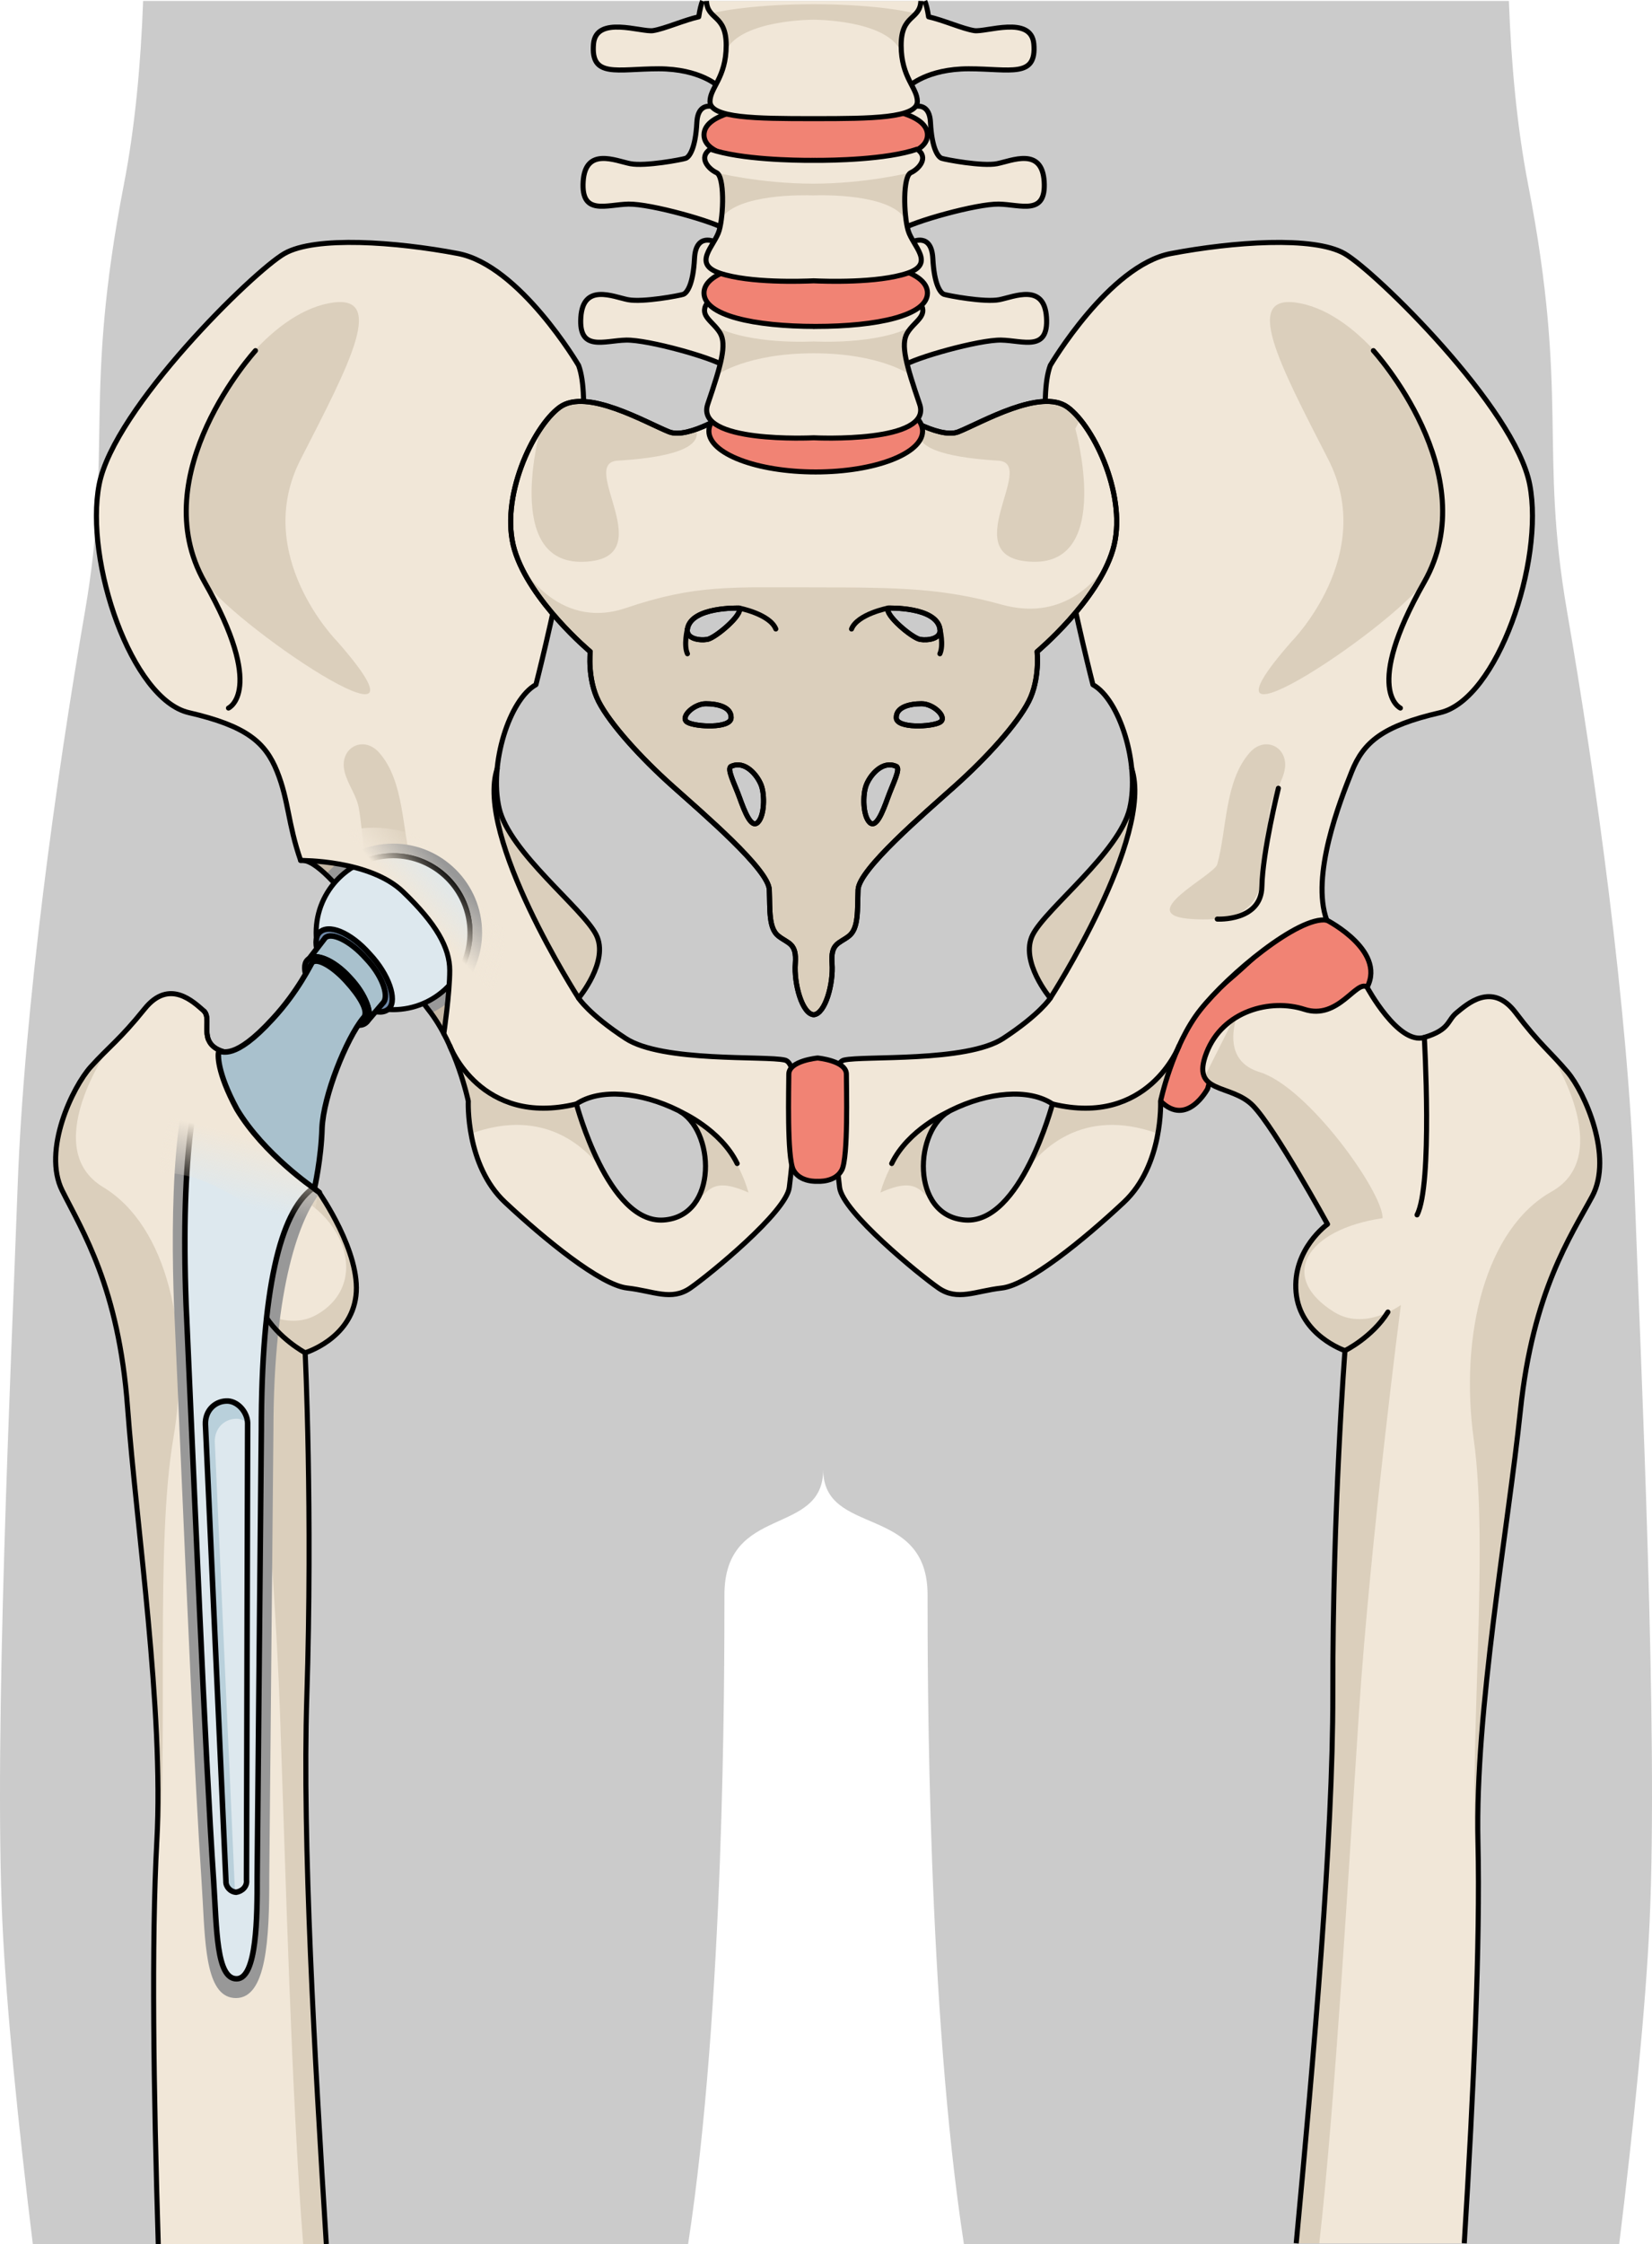
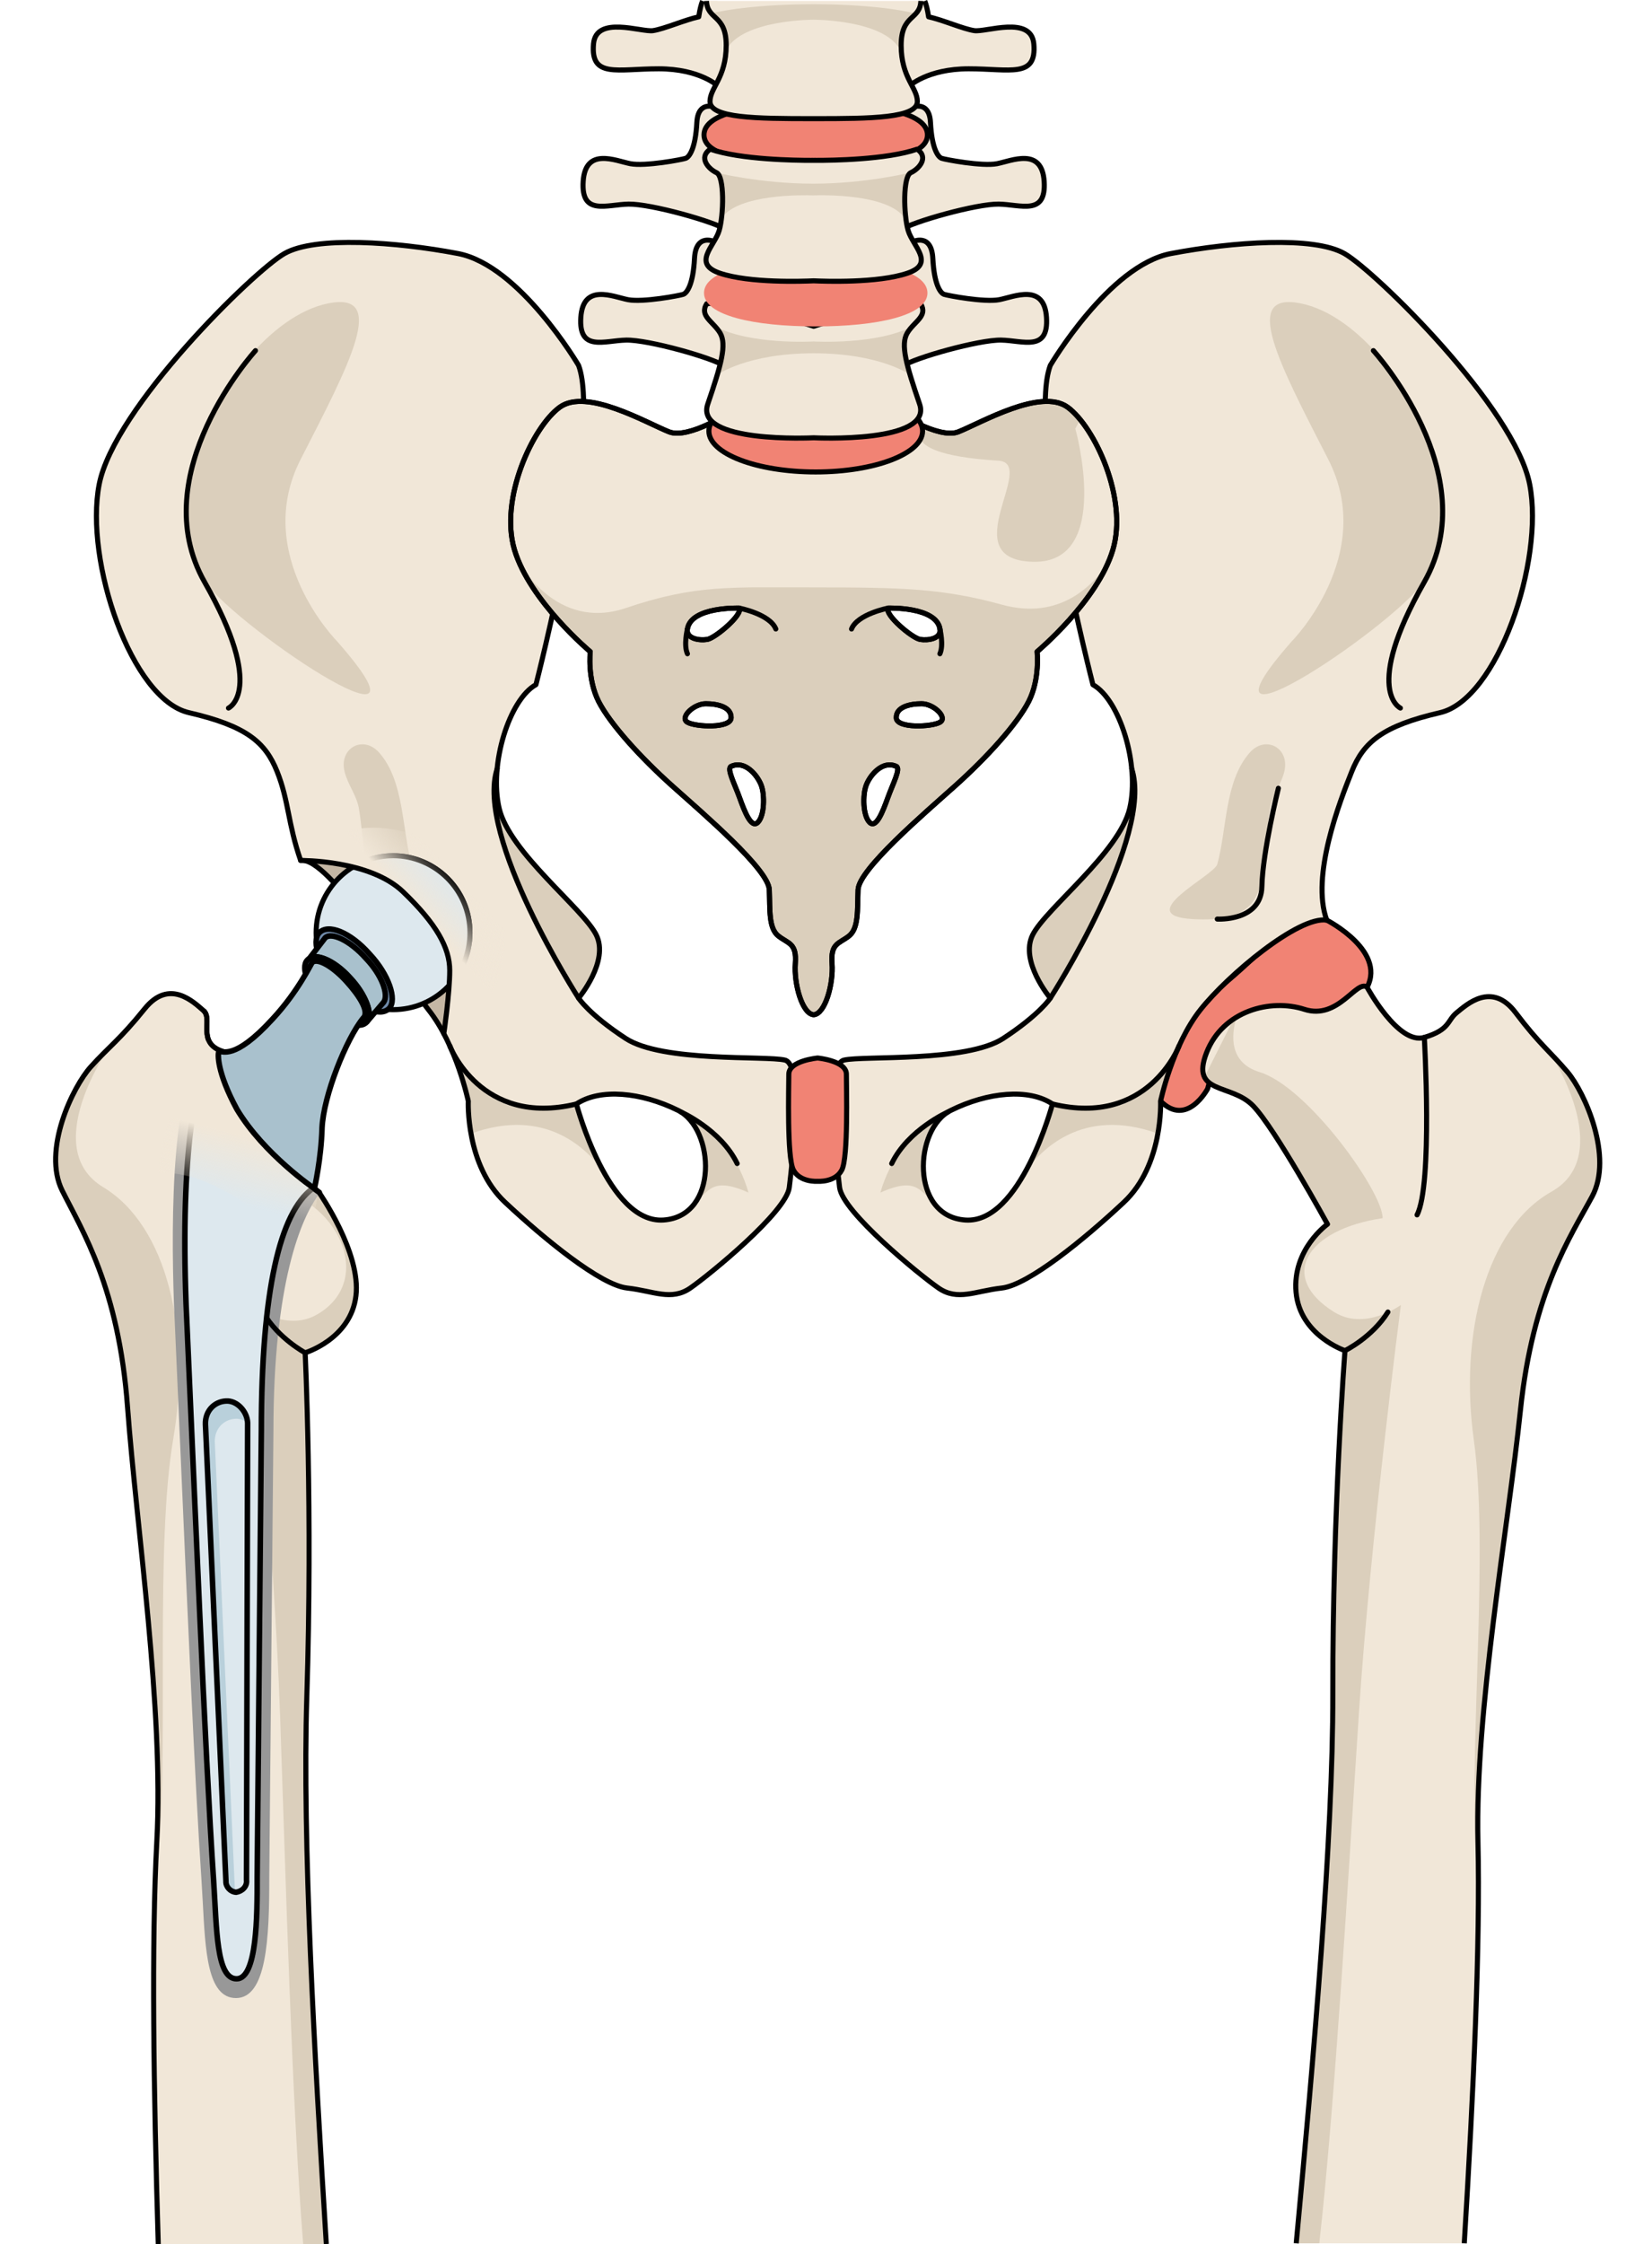
<svg xmlns="http://www.w3.org/2000/svg" version="1.1" id="Layer_1" x="0px" y="0px" width="273.256px" height="371.001px" viewBox="0 0 273.256 371.001" enable-background="new 0 0 273.256 371.001" xml:space="preserve">
  <g>
-     <path id="changecolor_29_" fill="#CBCBCB" d="M5.427,370.975h108.392c6.007-39.052,6.008-93.791,6.008-107.317   c0-15.116,16.34-9.518,16.34-20.72c0,11.202,17.262,5.604,17.262,20.72c0,13.526-0.004,68.266,6.008,107.317h108.393   c2.379-19.433,4.393-39.121,5.033-53.273c1.436-31.598-1.434-91.571-2.512-121.372c-1.078-29.805-6.469-68.23-11.131-95.164   c-4.668-26.928,0.359-35.552-6.467-70.739c-1.807-9.324-2.777-19.659-3.17-30.265H23.673c-0.391,10.605-1.36,20.94-3.169,30.265   c-6.822,35.188-1.802,43.812-6.463,70.739C9.37,128.1,3.981,166.524,2.909,196.329C1.83,226.13-1.038,286.104,0.391,317.701   C1.037,331.854,3.048,351.542,5.427,370.975z" />
    <g>
      <path fill="#F1E7D8" d="M21.096,232.615c1.452,19.708,6.018,49.951,4.844,71.762c-0.9,16.698-0.539,41.123,0.238,66.598h27.797    c-1.938-31.01-3.984-66.628-3.228-90.353c0.981-30.799-0.271-56.986-0.271-56.986s7.532-2.271,8.4-9.403    c0.869-7.13-6.077-17.064-6.077-17.064s0.011-0.018,0.021-0.033c-0.633-0.347-1.239-0.739-1.786-1.238    c-2.287-2.098-4.027-5.015-5.327-7.806c-1.262-2.71-1.744-8.207-2.38-10.776c-0.546-2.208-3.656-1.759-5.159-3.406    c-0.477,0.07-0.943,0.048-1.398-0.106c-4.274-1.43-1.506-5.357-3.1-6.724c-1.591-1.368-5.637-5.409-9.749-0.302    c-4.114,5.11-5.928,6.28-8.905,9.583c-2.978,3.299-8.052,13.805-4.724,20.472C13.622,203.497,19.643,212.907,21.096,232.615z" />
      <path fill="#DBCFBC" d="M28.659,237.867c3.008-17.581-0.957-35.196-11.588-41.606c-10.633-6.411,0.854-22.905,0.854-22.905l0,0    c-0.928,0.914-1.844,1.821-2.906,3.002c-2.979,3.301-8.053,13.806-4.725,20.474c3.328,6.665,9.352,16.077,10.803,35.783    c1.453,19.708,6.02,49.951,4.844,71.764c-0.067,1.255-0.114,2.555-0.146,3.896c0.215-0.756,0.38-1.615,0.472-2.634    C27.864,287.896,25.653,255.448,28.659,237.867z" />
      <path fill="#DBCFBC" d="M52.467,217.299c-5.232,3.036-11.021-1.507-11.021-1.507s3.887,39.271,4.882,67.765    c0.909,26.005,1.923,63.716,3.819,87.418h3.828c-1.938-31.01-3.984-66.628-3.228-90.353c0.981-30.799-0.271-56.986-0.271-56.986    s7.532-2.271,8.4-9.403c0.869-7.13-6.077-17.064-6.077-17.064s0.011-0.018,0.021-0.033c-0.633-0.347-1.239-0.739-1.786-1.238    c-1.847-1.692-3.331-3.921-4.521-6.184c-1.723,2.683-2.802,4.962-2.812,6.177C56.282,198.144,62.059,211.731,52.467,217.299z" />
      <path fill="#989898" d="M52.8,197.168c0,0,0.011-0.018,0.021-0.033c-0.633-0.347-1.239-0.739-1.786-1.238    c-2.287-2.098-4.027-5.015-5.327-7.806c-0.866-1.86-1.365-5.034-1.798-7.672c-1.455-2.141-2.747-4.031-3.63-5.305    c-0.783-0.276-1.557-0.597-2.111-1.205c-0.477,0.07-0.943,0.048-1.398-0.106c-0.995-0.333-1.598-0.804-1.974-1.344l-0.293,0.179    c-6.175,4.437-6.239,28.82-5.728,42.979c0.332,7.322,0.687,15.453,1.055,23.879c1.126,25.844,2.403,55.135,3.513,71.608    c0.073,1.106,0.134,2.22,0.193,3.316c0.43,7.896,0.707,15.897,5.5,15.896c0.005,0-0.004,0,0,0    c5.029-0.015,5.525-9.702,5.502-19.952l0.69-73.904c0.009-24.289,4.552-35.199,7.647-39.182    C52.828,197.206,52.8,197.168,52.8,197.168z" />
      <path fill="none" stroke="#000000" stroke-width="0.837" stroke-linejoin="round" stroke-miterlimit="10" d="M53.975,370.975    c-1.938-31.01-3.984-66.628-3.228-90.353c0.981-30.799-0.271-56.986-0.271-56.986s7.532-2.271,8.4-9.403    c0.869-7.13-6.077-17.064-6.077-17.064s0.011-0.018,0.021-0.033c-0.633-0.347-1.239-0.739-1.786-1.238    c-2.287-2.098-4.027-5.015-5.327-7.806c-1.262-2.71-1.744-8.207-2.38-10.776c-0.546-2.208-3.656-1.759-5.159-3.406    c-0.477,0.07-0.943,0.048-1.398-0.106c-4.274-1.43-1.506-5.357-3.1-6.724c-1.591-1.368-5.637-5.409-9.749-0.302    c-4.114,5.11-5.928,6.28-8.905,9.583c-2.978,3.299-8.052,13.805-4.724,20.472c3.328,6.666,9.351,16.077,10.804,35.784    c1.452,19.708,6.018,49.951,4.844,71.763c-0.9,16.699-0.539,41.124,0.238,66.599" />
      <path fill="none" stroke="#000000" stroke-width="0.837" stroke-linecap="round" stroke-linejoin="round" stroke-miterlimit="10" d="    M36.77,173.802c0,0-0.011,21.908,2.455,26.981" />
      <path fill="none" stroke="#000000" stroke-width="0.837" stroke-linecap="round" stroke-linejoin="round" stroke-miterlimit="10" d="    M50.479,223.636c0,0-4.445-2.355-6.922-6.611" />
    </g>
    <g>
      <g>
        <g>
          <path fill="#F1E7D8" d="M129.827,175.25c-3.163-0.752-20.26,0.398-26.34-3.583c-6.082-3.981-7.783-6.658-7.783-6.658      s5.105-6.082,2.918-10.46s-14.354-13.623-16.057-20.92c-1.701-7.298,1.703-18.002,6.082-20.436c0,0,10.949-42.33,7.057-52.79      c0,0-9.73-16.542-19.949-18.487c-10.218-1.947-23.597-2.919-28.704,0c-5.108,2.918-28.218,25.543-30.651,38.192      c-2.434,12.651,5.351,35.518,14.838,37.706c9.486,2.191,12.65,4.865,14.597,9.732c1.946,4.865,2.226,8.567,3.896,14.705      c4.623-0.73,16.539,18.865,21.162,24.704c4.623,5.837,6.567,15.082,6.567,15.082s-0.485,10.565,6.081,16.719      c6.568,6.148,15.812,13.688,20.191,14.177c4.379,0.487,7.299,2.19,10.461,0c3.16-2.188,15.879-12.573,16.363-16.624      C131.041,192.257,132.987,176.003,129.827,175.25z M109.749,201.692c-9.167,0.631-14.407-19.186-14.407-19.186      c3.931-2.619,10.696-1.963,16.81,1.055C118.262,186.584,118.917,201.063,109.749,201.692z" />
          <g>
            <g id="XMLID_21_">
              <g>
                <path fill="#C5B7A4" d="M74.392,160.438c0,3.76-0.979,10.45-0.979,10.45h-0.011c-0.72-1.38-1.56-2.73-2.51-3.93         c-4.439-5.601-15.6-23.89-20.569-24.69c2.42,0.061,11.569,0.59,16.329,5.15C72.172,152.709,74.392,156.679,74.392,160.438z" />
              </g>
            </g>
          </g>
          <path fill="#DBCFBC" d="M58.833,123.262c-1.412,0.566-2.373,2.201-1.828,4.346c0.563,2.229,2.031,3.865,2.401,6.274      c0.471,3.039,0.689,6.142,1.021,9.201c0.565,5.214,1.627,9.464,11.775,8.857c10.148-0.604-3.588-7.161-4.119-9.062      c-1.604-5.723-1.189-13.78-5.389-18.478C61.5,123.062,60.007,122.791,58.833,123.262z" />
-           <path fill="#989898" d="M79.739,154.189c0-8.119-6.605-14.725-14.725-14.725c-4.438,0-8.415,1.982-11.116,5.099      c5.549,5.247,13.433,17.896,16.993,22.393c0.137,0.173,0.264,0.357,0.396,0.535C76.273,165.13,79.739,160.063,79.739,154.189z" />
          <path fill="#DBCFBC" d="M95.704,165.01c0,0,5.105-6.082,2.918-10.46s-14.354-13.623-16.057-20.92      c-0.471-2.014-0.539-4.29-0.316-6.579C78.506,138.293,95.704,165.01,95.704,165.01z" />
          <g>
            <path fill="#DBCFBC" d="M77.909,187.403c12.525-4.531,19.453,2.778,22.019,6.471c-2.919-5.197-4.514-11.098-4.579-11.345       c-2.75,0.457-5.783,1.114-9.074,0.675c-7.771-1.045-11.235-8.879-11.235-8.879H75.01c1.691,4.12,2.448,7.713,2.448,7.713       S77.358,184.337,77.909,187.403z" />
            <path fill="#DBCFBC" d="M110.506,182.816l-0.006,0.003c0.555,0.23,1.104,0.476,1.648,0.742       c4.941,2.443,6.313,12.376,1.811,16.421l0.002-0.002c3.186-2.786,3.391-5.694,9.846-2.827       C120.58,185.799,110.506,182.816,110.506,182.816z" />
            <polygon fill="#DBCFBC" points="101.098,195.802 101.09,195.792 101.098,195.805      " />
          </g>
          <path fill="#DBCFBC" d="M55.768,106.029c0,0-14.14-14.268-6.045-30.075c8.092-15.806,14.521-27.775,4.61-25.81      c-9.913,1.969-18.853,15.017-20.97,22.286c-2.116,7.267-3.594,15.942,0,22.912C36.958,102.309,75.153,128.067,55.768,106.029z" />
          <path fill="none" stroke="#000000" stroke-width="0.837" stroke-linecap="round" stroke-linejoin="round" stroke-miterlimit="10" d="      M129.827,175.25c-3.163-0.752-20.26,0.398-26.34-3.583c-6.082-3.981-7.783-6.658-7.783-6.658s5.105-6.082,2.918-10.46      s-14.354-13.623-16.057-20.92c-1.701-7.298,1.703-18.002,6.082-20.436c0,0,10.949-42.33,7.057-52.79      c0,0-9.73-16.542-19.949-18.487c-10.218-1.947-23.597-2.919-28.704,0c-5.108,2.918-28.218,25.543-30.651,38.192      c-2.434,12.651,5.351,35.518,14.838,37.706c9.486,2.191,12.65,4.865,14.597,9.732c1.946,4.865,1.765,8.567,3.896,14.705      c4.623-0.73,16.539,18.865,21.162,24.704c4.623,5.837,6.567,15.082,6.567,15.082s-0.485,10.565,6.081,16.719      c6.568,6.148,15.812,13.688,20.191,14.177c4.379,0.487,7.299,2.19,10.461,0c3.16-2.188,15.879-12.573,16.363-16.624      C131.041,192.257,132.987,176.003,129.827,175.25z M109.749,201.692c-9.167,0.631-14.407-19.186-14.407-19.186      c3.931-2.619,10.696-1.963,16.81,1.055C118.262,186.584,118.917,201.063,109.749,201.692z" />
          <path fill="none" stroke="#000000" stroke-width="0.837" stroke-linecap="round" stroke-linejoin="round" stroke-miterlimit="10" d="      M42.258,57.965c0,0-18.595,20.363-8.4,38.294c10.195,17.93,3.934,20.796,3.934,20.796" />
          <path fill="none" stroke="#000000" stroke-width="0.837" stroke-linecap="round" stroke-linejoin="round" stroke-miterlimit="10" d="      M95.704,165.01c0,0-17.198-26.721-13.455-37.96" />
          <path fill="none" stroke="#000000" stroke-width="0.837" stroke-linecap="round" stroke-linejoin="round" stroke-miterlimit="10" d="      M74.389,172.889c0,0,5.118,13.48,20.951,9.619" />
          <path fill="none" stroke="#000000" stroke-width="0.837" stroke-linecap="round" stroke-linejoin="round" stroke-miterlimit="10" d="      M112.616,183.821c0,0,6.6,2.916,9.32,8.533" />
          <g>
            <path fill="#F18374" d="M219.462,152.116c0,0,10.463,5.352,6.326,11.68c-4.135,6.324-10.947,3.405-10.947,3.405       s-6.566,0.485-9.975,3.163c-3.406,2.674-5.107,9.612-5.107,9.612s-3.406,6.442-7.785,2.062       c-4.377-4.376,3.26-13.349,10.773-19.615C210.257,156.157,213.624,150.897,219.462,152.116z" />
            <path fill="none" stroke="#000000" stroke-width="0.837" stroke-linecap="round" stroke-linejoin="round" stroke-miterlimit="10" d="       M219.462,152.116c0,0,10.463,5.352,6.326,11.68c-4.135,6.324-10.947,3.405-10.947,3.405s-6.566,0.485-9.975,3.163       c-3.406,2.674-5.107,9.612-5.107,9.612s-3.406,6.442-7.785,2.062c-4.377-4.376,3.26-13.349,10.773-19.615       C210.257,156.157,213.624,150.897,219.462,152.116z" />
            <path fill="#F1E7D8" d="M138.876,196.31c0.484,4.051,13.201,14.437,16.363,16.624c3.164,2.19,6.082,0.487,10.461,0       c4.379-0.488,13.623-8.026,20.191-14.177c6.568-6.152,6.08-16.719,6.08-16.719s1.945-9.245,6.568-15.082       c4.625-5.839,16.299-15.569,20.922-14.839c-2.674-7.298,2.189-19.704,4.135-24.569c1.945-4.867,5.109-7.542,14.598-9.732       c9.488-2.188,17.271-25.055,14.838-37.706c-2.434-12.648-25.543-35.273-30.65-38.191c-5.109-2.919-18.488-1.947-28.707,0       c-10.217,1.945-19.945,18.487-19.945,18.487c-3.896,10.46,7.053,52.79,7.053,52.79c4.379,2.433,7.787,13.138,6.084,20.436       c-1.705,7.297-13.867,16.542-16.055,20.92c-2.189,4.378,2.918,10.459,2.918,10.459s-1.705,2.676-7.785,6.657       c-6.082,3.982-23.176,2.832-26.338,3.583C136.444,176.003,138.39,192.257,138.876,196.31z M157.282,183.563       c6.111-3.018,12.879-3.675,16.807-1.055c0,0-5.238,19.815-14.406,19.187C150.513,201.063,151.169,186.584,157.282,183.563z" />
            <path fill="#DBCFBC" d="M173.729,165.01c0,0-5.107-6.082-2.918-10.46c2.188-4.379,14.35-13.623,16.055-20.92       c0.469-2.014,0.539-4.29,0.318-6.579C190.921,138.293,173.729,165.01,173.729,165.01z" />
            <g>
              <path fill="#DBCFBC" d="M191.522,187.403c-12.527-4.531-19.451,2.778-22.018,6.471c2.916-5.197,4.512-11.098,4.578-11.345        c2.75,0.457,5.781,1.114,9.072,0.675c7.771-1.045,11.236-8.879,11.236-8.879h0.027c-1.688,4.12-2.447,7.713-2.447,7.713        S192.071,184.337,191.522,187.403z" />
              <path fill="#DBCFBC" d="M158.923,182.816l0.008,0.003c-0.555,0.23-1.104,0.476-1.648,0.742        c-4.943,2.443-6.314,12.376-1.812,16.421v-0.002c-3.186-2.786-3.393-5.694-9.846-2.827        C148.853,185.799,158.923,182.816,158.923,182.816z" />
              <polygon fill="#DBCFBC" points="168.333,195.802 168.337,195.792 168.333,195.805       " />
            </g>
            <path fill="#DBCFBC" d="M210.599,123.262c1.412,0.566,2.371,2.201,1.826,4.346c-0.564,2.229-2.029,3.865-2.402,6.274       c-0.471,3.039-0.688,6.142-1.018,9.201c-0.568,5.214-1.631,9.464-11.779,8.857c-10.148-0.604,3.59-7.161,4.123-9.062       c1.6-5.723,1.188-13.78,5.389-18.478C207.931,123.062,209.421,122.791,210.599,123.262z" />
            <path fill="#DBCFBC" d="M213.663,106.029c0,0,14.141-14.268,6.047-30.075c-8.096-15.806-14.525-27.775-4.611-25.81       c9.912,1.967,18.852,15.016,20.969,22.285c2.119,7.267,3.594,15.942,0,22.911S194.276,128.067,213.663,106.029z" />
            <path fill="none" stroke="#000000" stroke-width="0.837" stroke-linecap="round" stroke-linejoin="round" stroke-miterlimit="10" d="       M138.876,196.31c0.484,4.051,13.201,14.437,16.363,16.624c3.164,2.19,6.082,0.487,10.461,0       c4.379-0.488,13.623-8.026,20.191-14.177c6.568-6.152,6.08-16.719,6.08-16.719s1.945-9.245,6.568-15.082       c4.625-5.839,16.299-15.569,20.922-14.839c-2.674-7.298,2.189-19.704,4.135-24.569c1.945-4.867,5.109-7.542,14.598-9.732       c9.488-2.188,17.271-25.055,14.838-37.706c-2.434-12.648-25.543-35.273-30.65-38.191c-5.109-2.919-18.488-1.947-28.707,0       c-10.217,1.945-19.945,18.487-19.945,18.487c-3.896,10.46,7.053,52.79,7.053,52.79c4.379,2.433,7.787,13.138,6.084,20.436       c-1.705,7.297-13.867,16.542-16.055,20.92c-2.189,4.378,2.918,10.459,2.918,10.459s-1.705,2.676-7.785,6.657       c-6.082,3.982-23.176,2.832-26.338,3.583C136.444,176.003,138.39,192.257,138.876,196.31z M157.282,183.563       c6.111-3.018,12.879-3.675,16.807-1.055c0,0-5.238,19.815-14.406,19.187C150.513,201.063,151.169,186.584,157.282,183.563z" />
            <path fill="none" stroke="#000000" stroke-width="0.837" stroke-linecap="round" stroke-linejoin="round" stroke-miterlimit="10" d="       M227.171,57.965c0,0,18.598,20.363,8.398,38.294c-10.193,17.93-3.93,20.796-3.93,20.796" />
            <path fill="none" stroke="#000000" stroke-width="0.837" stroke-linecap="round" stroke-linejoin="round" stroke-miterlimit="10" d="       M211.456,130.313c0,0-2.609,10.486-2.73,16.27c-0.123,5.785-7.377,5.357-7.377,5.357" />
            <path fill="none" stroke="#000000" stroke-width="0.837" stroke-linecap="round" stroke-linejoin="round" stroke-miterlimit="10" d="       M173.729,165.01c0,0,17.193-26.721,13.453-37.96" />
            <path fill="none" stroke="#000000" stroke-width="0.837" stroke-linecap="round" stroke-linejoin="round" stroke-miterlimit="10" d="       M195.042,172.889c0,0-5.117,13.48-20.953,9.619" />
            <path fill="none" stroke="#000000" stroke-width="0.837" stroke-linecap="round" stroke-linejoin="round" stroke-miterlimit="10" d="       M156.817,183.821c0,0-6.604,2.916-9.32,8.533" />
          </g>
          <path fill="#F18374" d="M135.241,195.29c0,0,2.948,0.218,4.014-1.899c1.068-2.114,0.746-13.55,0.746-15.8      c0-2.248-4.76-2.684-4.76-2.684s-4.764,0.437-4.764,2.684c0,2.25-0.322,13.686,0.746,15.8      C132.292,195.508,135.241,195.29,135.241,195.29z" />
          <path fill="none" stroke="#000000" stroke-width="0.837" stroke-linecap="round" stroke-linejoin="round" stroke-miterlimit="10" d="      M135.241,195.29c0,0,2.948,0.218,4.014-1.899c1.068-2.114,0.746-13.55,0.746-15.8c0-2.248-4.76-2.684-4.76-2.684      s-4.764,0.437-4.764,2.684c0,2.25-0.322,13.686,0.746,15.8C132.292,195.508,135.241,195.29,135.241,195.29z" />
        </g>
        <g>
          <g>
            <path fill="#F1E7D8" d="M176.616,67.334c-4.428-3.252-14.305,2.551-18.102,4.06c-3.26,1.294-10.506-3.48-10.506-3.48       l-13.415-0.118l-13.418,0.118c0,0-7.25,4.775-10.506,3.48c-3.798-1.509-13.669-7.312-18.1-4.06       c-4.43,3.248-10,15.089-7.469,23.566c2.53,8.472,12.53,16.832,12.53,16.832s-0.506,4.527,1.392,8.244       c1.899,3.712,6.961,9.288,12.154,13.93c5.188,4.644,15.945,13.816,16.072,17.181c0.128,3.368-0.127,6.387,1.52,7.664       c1.644,1.276,3.037,1.162,2.783,4.526c-0.25,3.368,1.141,8.359,3.04,8.476c1.898-0.115,3.289-5.107,3.036-8.476       c-0.253-3.364,1.141-3.25,2.784-4.526c1.646-1.277,1.395-4.296,1.521-7.664c0.125-3.365,10.885-12.538,16.072-17.181       c5.189-4.643,10.25-10.217,12.148-13.93c1.9-3.717,1.393-8.244,1.393-8.244s10.002-8.358,12.531-16.832       C186.614,82.423,181.046,70.581,176.616,67.334z M113.708,103.983c0.608-3.732,8.56-3.454,8.56-3.454       c0.67,1.058-3.941,4.954-5.281,5.18C115.653,105.929,113.45,105.581,113.708,103.983z M113.708,119.403       c-1.334-0.78,1.033-3.062,3.036-3.062s4.248,0.555,4.189,2.335C120.875,120.461,115.046,120.182,113.708,119.403z        M125.367,135.939c-1.093,1.112-2.187-1.726-3.032-4.065c-0.844-2.339-2.178-4.821-1.398-5.18       c2.309-1.058,4.367,1.504,4.977,3.121C126.52,131.429,126.458,134.824,125.367,135.939z M146.917,100.529       c0,0,7.951-0.278,8.561,3.454c0.26,1.598-1.941,1.946-3.277,1.726C150.864,105.483,146.251,101.587,146.917,100.529z        M146.853,131.874c-0.846,2.339-1.939,5.177-3.029,4.065c-1.094-1.115-1.156-4.51-0.547-6.124       c0.605-1.617,2.666-4.179,4.975-3.121C149.032,127.053,147.698,129.535,146.853,131.874z M155.478,119.403       c-1.338,0.779-7.164,1.058-7.225-0.726c-0.062-1.781,2.184-2.336,4.188-2.336S156.812,118.624,155.478,119.403z" />
            <g>
              <path fill="#DBCFBC" d="M176.616,67.334c-4.428-3.252-14.305,2.551-18.102,4.06c-1.43,0.569-3.629-0.033-5.648-0.892        c-0.236,0.12-0.469,0.234-0.705,0.356c-1.359,3.703,6.266,4.887,12.951,5.296c6.688,0.408-7.58,16.359,5.723,16.718        c13.301,0.361,7.035-22.015,7.035-22.015l0.803-1.504C177.981,68.515,177.286,67.825,176.616,67.334z" />
-               <path fill="#DBCFBC" d="M102.164,76.156c6.626-0.404,14.164-1.573,12.979-5.195c-1.658,0.588-3.312,0.894-4.473,0.434        c-3.798-1.509-13.669-7.312-18.1-4.06c-1.036,0.758-2.129,1.987-3.17,3.526l0,0c0,0-6.26,22.376,7.039,22.015        C109.743,92.516,95.473,76.564,102.164,76.156z" />
            </g>
            <path fill="#DBCFBC" d="M183.335,92.923c-2.363,3.671-7.902,9.724-17.65,7.03c-9.711-2.687-16.703-2.849-30.759-2.849       c-14.052,0-19.835-0.5-31.427,3.421c-11.53,3.897-17.607-7.529-17.67-7.65c3.309,7.751,11.805,14.856,11.805,14.856       s-0.506,4.528,1.391,8.245c1.9,3.712,6.963,9.288,12.154,13.929c5.188,4.644,15.946,13.815,16.073,17.181       c0.128,3.368-0.127,6.386,1.519,7.664c1.645,1.276,3.039,1.162,2.785,4.526c-0.252,3.368,1.139,8.359,3.039,8.475       c1.898-0.115,3.29-5.107,3.036-8.475c-0.253-3.365,1.142-3.25,2.783-4.526c1.646-1.278,1.395-4.296,1.521-7.664       c0.125-3.366,10.887-12.539,16.072-17.181c5.191-4.643,10.252-10.217,12.15-13.929c1.9-3.717,1.393-8.245,1.393-8.245       S180.009,100.656,183.335,92.923z M113.708,103.983c0.608-3.732,8.56-3.454,8.56-3.454c0.67,1.058-3.941,4.954-5.281,5.18       C115.653,105.929,113.45,105.581,113.708,103.983z M113.708,119.403c-1.334-0.78,1.033-3.062,3.036-3.062       s4.248,0.555,4.189,2.335C120.875,120.461,115.046,120.182,113.708,119.403z M125.367,135.939       c-1.093,1.112-2.187-1.726-3.032-4.065c-0.844-2.339-2.178-4.821-1.398-5.18c2.309-1.058,4.367,1.504,4.977,3.121       C126.52,131.429,126.458,134.824,125.367,135.939z M146.917,100.529c0,0,7.951-0.278,8.561,3.454       c0.26,1.598-1.941,1.946-3.277,1.726C150.864,105.483,146.251,101.587,146.917,100.529z M146.853,131.874       c-0.846,2.339-1.939,5.177-3.029,4.065c-1.094-1.115-1.156-4.51-0.547-6.124c0.605-1.617,2.666-4.179,4.975-3.121       C149.032,127.053,147.698,129.535,146.853,131.874z M155.478,119.403c-1.338,0.779-7.164,1.058-7.225-0.726       c-0.062-1.781,2.184-2.336,4.188-2.336S156.812,118.624,155.478,119.403z" />
            <path fill="none" stroke="#000000" stroke-width="0.837" stroke-linecap="round" stroke-linejoin="round" stroke-miterlimit="10" d="       M176.616,67.334c-4.428-3.252-14.305,2.551-18.102,4.06c-3.26,1.294-10.506-3.48-10.506-3.48l-13.415-0.118l-13.418,0.118       c0,0-7.25,4.775-10.506,3.48c-3.798-1.509-13.669-7.312-18.1-4.06c-4.43,3.248-10,15.089-7.469,23.566       c2.53,8.472,12.53,16.832,12.53,16.832s-0.506,4.527,1.392,8.244c1.899,3.712,6.961,9.288,12.154,13.93       c5.188,4.644,15.945,13.816,16.072,17.181c0.128,3.368-0.127,6.387,1.52,7.664c1.644,1.276,3.037,1.162,2.783,4.526       c-0.25,3.368,1.141,8.359,3.04,8.476c1.898-0.115,3.289-5.107,3.036-8.476c-0.253-3.364,1.141-3.25,2.784-4.526       c1.646-1.277,1.395-4.296,1.521-7.664c0.125-3.365,10.885-12.538,16.072-17.181c5.189-4.643,10.25-10.217,12.148-13.93       c1.9-3.717,1.393-8.244,1.393-8.244s10.002-8.358,12.531-16.832C186.614,82.423,181.046,70.581,176.616,67.334z        M113.708,103.983c0.608-3.732,8.56-3.454,8.56-3.454c0.67,1.058-3.941,4.954-5.281,5.18       C115.653,105.929,113.45,105.581,113.708,103.983z M113.708,119.403c-1.334-0.78,1.033-3.062,3.036-3.062       s4.248,0.555,4.189,2.335C120.875,120.461,115.046,120.182,113.708,119.403z M125.367,135.939       c-1.093,1.112-2.187-1.726-3.032-4.065c-0.844-2.339-2.178-4.821-1.398-5.18c2.309-1.058,4.367,1.504,4.977,3.121       C126.52,131.429,126.458,134.824,125.367,135.939z M146.917,100.529c0,0,7.951-0.278,8.561,3.454       c0.26,1.598-1.941,1.946-3.277,1.726C150.864,105.483,146.251,101.587,146.917,100.529z M146.853,131.874       c-0.846,2.339-1.939,5.177-3.029,4.065c-1.094-1.115-1.156-4.51-0.547-6.124c0.605-1.617,2.666-4.179,4.975-3.121       C149.032,127.053,147.698,129.535,146.853,131.874z M155.478,119.403c-1.338,0.779-7.164,1.058-7.225-0.726       c-0.062-1.781,2.184-2.336,4.188-2.336S156.812,118.624,155.478,119.403z" />
            <path fill="none" stroke="#000000" stroke-width="0.837" stroke-linecap="round" stroke-linejoin="round" stroke-miterlimit="10" d="       M176.616,67.334c-4.428-3.252-14.305,2.551-18.102,4.06c-3.26,1.294-10.506-3.48-10.506-3.48l-13.415-0.118l-13.418,0.118       c0,0-7.25,4.775-10.506,3.48c-3.798-1.509-13.669-7.312-18.1-4.06c-4.43,3.248-10,15.089-7.469,23.566       c2.53,8.472,12.53,16.832,12.53,16.832s-0.506,4.527,1.392,8.244c1.899,3.712,6.961,9.288,12.154,13.93       c5.188,4.644,15.945,13.816,16.072,17.181c0.128,3.368-0.127,6.387,1.52,7.664c1.644,1.276,3.037,1.162,2.783,4.526       c-0.25,3.368,1.141,8.359,3.04,8.476c1.898-0.115,3.289-5.107,3.036-8.476c-0.253-3.364,1.141-3.25,2.784-4.526       c1.646-1.277,1.395-4.296,1.521-7.664c0.125-3.365,10.885-12.538,16.072-17.181c5.189-4.643,10.25-10.217,12.148-13.93       c1.9-3.717,1.393-8.244,1.393-8.244s10.002-8.358,12.531-16.832C186.614,82.423,181.046,70.581,176.616,67.334z        M113.708,103.983c0.608-3.732,8.56-3.454,8.56-3.454c0.67,1.058-3.941,4.954-5.281,5.18       C115.653,105.929,113.45,105.581,113.708,103.983z M113.708,119.403c-1.334-0.78,1.033-3.062,3.036-3.062       s4.248,0.555,4.189,2.335C120.875,120.461,115.046,120.182,113.708,119.403z M125.367,135.939       c-1.093,1.112-2.187-1.726-3.032-4.065c-0.844-2.339-2.178-4.821-1.398-5.18c2.309-1.058,4.367,1.504,4.977,3.121       C126.52,131.429,126.458,134.824,125.367,135.939z M146.917,100.529c0,0,7.951-0.278,8.561,3.454       c0.26,1.598-1.941,1.946-3.277,1.726C150.864,105.483,146.251,101.587,146.917,100.529z M146.853,131.874       c-0.846,2.339-1.939,5.177-3.029,4.065c-1.094-1.115-1.156-4.51-0.547-6.124c0.605-1.617,2.666-4.179,4.975-3.121       C149.032,127.053,147.698,129.535,146.853,131.874z M155.478,119.403c-1.338,0.779-7.164,1.058-7.225-0.726       c-0.062-1.781,2.184-2.336,4.188-2.336S156.812,118.624,155.478,119.403z" />
            <path fill="#F1E7D8" d="M119.362,18.116c0,0-3.875-2.232-4.096,2.13c-0.224,4.363-1.266,5.726-1.857,5.929       c-0.596,0.207-6.689,1.364-9.143,0.888c-2.451-0.479-7.433-2.795-7.804,2.93c-0.37,5.725,3.865,3.813,7.509,3.75       c3.639-0.068,14.342,2.929,16.272,4.294C122.176,39.401,124.787,22.001,119.362,18.116z" />
            <path fill="#F1E7D8" d="M149.813,18.116c0,0,3.875-2.232,4.096,2.13c0.223,4.363,1.264,5.726,1.859,5.929       c0.594,0.207,6.689,1.364,9.143,0.888c2.449-0.479,7.43-2.795,7.803,2.93c0.371,5.725-3.863,3.813-7.51,3.75       c-3.639-0.068-14.34,2.929-16.271,4.294C146.997,39.401,144.392,22.001,149.813,18.116z" />
            <path fill="none" stroke="#000000" stroke-width="0.837" stroke-linecap="round" stroke-linejoin="round" stroke-miterlimit="10" d="       M119.362,18.116c0,0-3.875-2.232-4.096,2.13c-0.224,4.363-1.266,5.726-1.857,5.929c-0.596,0.207-6.689,1.364-9.143,0.888       c-2.451-0.479-7.433-2.795-7.804,2.93c-0.37,5.725,3.865,3.813,7.509,3.75c3.639-0.068,14.342,2.929,16.272,4.294       C122.176,39.401,124.787,22.001,119.362,18.116z" />
            <path fill="none" stroke="#000000" stroke-width="0.837" stroke-linecap="round" stroke-linejoin="round" stroke-miterlimit="10" d="       M149.813,18.116c0,0,3.875-2.232,4.096,2.13c0.223,4.363,1.264,5.726,1.859,5.929c0.594,0.207,6.689,1.364,9.143,0.888       c2.449-0.479,7.43-2.795,7.803,2.93c0.371,5.725-3.863,3.813-7.51,3.75c-3.639-0.068-14.34,2.929-16.271,4.294       C146.997,39.401,144.392,22.001,149.813,18.116z" />
            <path fill="#F1E7D8" d="M118.296,39.998c0,0-3.198-1.633-3.42,2.729c-0.222,4.363-1.265,5.723-1.858,5.931       c-0.594,0.205-6.688,1.363-9.14,0.886c-2.452-0.478-7.431-2.794-7.804,2.932c-0.372,5.724,3.863,3.82,7.505,3.748       c3.644-0.069,14.342,2.931,16.274,4.296C121.788,61.88,123.723,43.885,118.296,39.998z" />
            <path fill="#F1E7D8" d="M150.878,39.998c0,0,3.195-1.633,3.42,2.729c0.225,4.363,1.266,5.723,1.857,5.931       c0.596,0.205,6.689,1.363,9.141,0.886c2.453-0.479,7.436-2.794,7.803,2.932c0.373,5.724-3.861,3.82-7.502,3.748       c-3.643-0.069-14.346,2.931-16.277,4.296C147.388,61.88,145.454,43.885,150.878,39.998z" />
            <path fill="none" stroke="#000000" stroke-width="0.837" stroke-linecap="round" stroke-linejoin="round" stroke-miterlimit="10" d="       M118.296,39.998c0,0-3.198-1.633-3.42,2.729c-0.222,4.363-1.265,5.723-1.858,5.931c-0.594,0.205-6.688,1.363-9.14,0.886       c-2.452-0.478-7.431-2.794-7.804,2.932c-0.372,5.724,3.863,3.82,7.505,3.748c3.644-0.069,14.342,2.931,16.274,4.296       C121.788,61.88,123.723,43.885,118.296,39.998z" />
            <path fill="none" stroke="#000000" stroke-width="0.837" stroke-linecap="round" stroke-linejoin="round" stroke-miterlimit="10" d="       M150.878,39.998c0,0,3.195-1.633,3.42,2.729c0.225,4.363,1.266,5.723,1.857,5.931c0.596,0.205,6.689,1.363,9.141,0.886       c2.453-0.479,7.436-2.794,7.803,2.932c0.373,5.724-3.861,3.82-7.502,3.748c-3.643-0.069-14.346,2.931-16.277,4.296       C147.388,61.88,145.454,43.885,150.878,39.998z" />
            <path fill="#F18374" d="M153.409,22.304c0,3.731-8.275,4.714-18.483,4.714c-10.205,0-18.477-0.982-18.477-4.714       c0-3.732,8.271-5.123,18.477-5.123C145.134,17.181,153.409,18.571,153.409,22.304z" />
            <path fill="none" stroke="#000000" stroke-width="0.837" stroke-linecap="round" stroke-linejoin="round" stroke-miterlimit="10" d="       M153.409,22.304c0,3.731-8.275,4.714-18.483,4.714c-10.205,0-18.477-0.982-18.477-4.714c0-3.732,8.271-5.123,18.477-5.123       C145.134,17.181,153.409,18.571,153.409,22.304z" />
            <path fill="#F18374" d="M152.603,71.264c0,3.731-7.916,6.759-17.677,6.759c-9.76,0-17.67-3.028-17.67-6.759       c0-3.732,7.91-6.757,17.67-6.757C144.687,64.506,152.603,67.532,152.603,71.264z" />
            <path fill="none" stroke="#000000" stroke-width="0.837" stroke-linecap="round" stroke-linejoin="round" stroke-miterlimit="10" d="       M152.603,71.264c0,3.731-7.916,6.759-17.677,6.759c-9.76,0-17.67-3.028-17.67-6.759c0-3.732,7.91-6.757,17.67-6.757       C144.687,64.506,152.603,67.532,152.603,71.264z" />
            <path fill="#F1E7D8" d="M150.062,55.063c1.117-1.907,3.482-2.795,2.225-4.841c-4.135-0.746-17.584,3.684-17.698,3.721       c-0.113-0.037-13.561-4.466-17.699-3.721c-1.257,2.044,1.11,2.934,2.225,4.841c1.115,1.911,0.193,5.182-2.047,11.744       c-2.227,6.524,17.297,5.578,17.521,5.567c0.223,0.011,19.75,0.957,17.524-5.567C149.87,60.245,148.948,56.974,150.062,55.063z" />
            <path fill="#DBCFBC" d="M150.062,55.063c0.236-0.407,0.531-0.766,0.84-1.103c-5.881,3.073-16.086,2.504-16.307,2.491l0,0       h-0.007h-0.006l0,0c-0.224,0.013-10.429,0.582-16.308-2.491c0.307,0.335,0.603,0.695,0.838,1.103       c0.798,1.365,0.55,3.439-0.475,6.904l0.002,0.001c0,0,4.885-3.563,15.947-3.563c11.063,0,15.952,3.563,15.952,3.563v-0.001       C149.513,58.502,149.265,56.429,150.062,55.063z" />
            <path fill="none" stroke="#000000" stroke-width="0.837" stroke-linecap="round" stroke-linejoin="round" stroke-miterlimit="10" d="       M150.062,55.063c1.117-1.907,3.482-2.795,2.225-4.841c-4.135-0.746-17.584,3.684-17.698,3.721       c-0.113-0.037-13.561-4.466-17.699-3.721c-1.257,2.044,1.11,2.934,2.225,4.841c1.115,1.911,0.193,5.182-2.047,11.744       c-2.227,6.524,17.297,5.578,17.521,5.567c0.223,0.011,19.75,0.957,17.524-5.567C149.87,60.245,148.948,56.974,150.062,55.063z" />
            <path fill="#F18374" d="M153.409,48.432c0,3.731-8.275,5.531-18.483,5.531c-10.205,0-18.477-1.798-18.477-5.531       c0-3.734,8.271-5.532,18.477-5.532C145.134,42.899,153.409,44.697,153.409,48.432z" />
-             <path fill="none" stroke="#000000" stroke-width="0.837" stroke-linecap="round" stroke-linejoin="round" stroke-miterlimit="10" d="       M153.409,48.432c0,3.731-8.275,5.531-18.483,5.531c-10.205,0-18.477-1.798-18.477-5.531c0-3.734,8.271-5.532,18.477-5.532       C145.134,42.899,153.409,44.697,153.409,48.432z" />
            <path fill="#F1E7D8" d="M150.659,28.548c1.338-0.613,3.045-2.521,1.041-3.884c-5.066,1.741-14.168,1.853-16.758,1.846v-0.006       c0,0-0.127,0.004-0.354,0.006c-0.228-0.002-0.354-0.006-0.354-0.006v0.006c-2.59,0.006-11.691-0.104-16.756-1.846       c-2.004,1.363-0.295,3.271,1.041,3.884c1.338,0.615,1.188,6.953,0.445,9.542c-0.742,2.59-4.595,5.501,0.148,7.088       c4.9,1.642,13.63,1.332,15.476,1.248c1.845,0.084,10.574,0.394,15.474-1.248c4.748-1.587,0.893-4.499,0.15-7.088       C149.466,35.502,149.321,29.163,150.659,28.548z" />
            <path fill="#DBCFBC" d="M150.526,28.633c-0.025-0.052-0.041-0.085-0.041-0.085s-7.209,1.807-15.982,1.817       c-8.776-0.011-15.985-1.817-15.985-1.817c1.061,0.486,1.188,4.556,0.828,7.518l0,0c2.781-4.051,13.59-3.815,15.07-3.764v0.006       c0,0,0.033-0.001,0.087-0.004c0.052,0.002,0.085,0.004,0.085,0.004v-0.006c1.479-0.051,12.29-0.288,15.071,3.764       c0.057-0.033,0.107-0.069,0.158-0.103C149.489,33.139,149.601,29.377,150.526,28.633z" />
            <path fill="none" stroke="#000000" stroke-width="0.837" stroke-linecap="round" stroke-linejoin="round" stroke-miterlimit="10" d="       M150.659,28.548c1.338-0.613,3.045-2.521,1.041-3.884c-5.066,1.741-14.168,1.853-16.758,1.846v-0.006       c0,0-0.127,0.004-0.354,0.006c-0.228-0.002-0.354-0.006-0.354-0.006v0.006c-2.59,0.006-11.691-0.104-16.756-1.846       c-2.004,1.363-0.295,3.271,1.041,3.884c1.338,0.615,1.188,6.953,0.445,9.542c-0.742,2.59-4.595,5.501,0.148,7.088       c4.9,1.642,13.63,1.332,15.476,1.248c1.845,0.084,10.574,0.394,15.474-1.248c4.748-1.587,0.893-4.499,0.15-7.088       C149.466,35.502,149.321,29.163,150.659,28.548z" />
            <g>
              <path fill="#F1E7D8" d="M118.641,0.16h-2.433c-0.224,0.547-0.446,1.372-0.63,2.621c-2.406,0.534-5.639,1.979-7.546,2.282        c-1.907,0.305-9.449-2.584-9.861,2.206c-0.491,5.684,3.892,4.104,10.772,4.104s9.867,2.89,9.867,2.89        S125.807,6.046,118.641,0.16z" />
              <path fill="#F1E7D8" d="M161.142,5.063c-1.906-0.304-5.141-1.75-7.543-2.282c-0.186-1.249-0.41-2.074-0.635-2.621h-2.434        c-7.162,5.886-0.166,14.103-0.166,14.103s2.984-2.89,9.867-2.89c6.881,0,11.266,1.579,10.773-4.104        C170.591,2.479,163.046,5.368,161.142,5.063z" />
              <path fill="none" stroke="#000000" stroke-width="0.837" stroke-linejoin="round" stroke-miterlimit="10" d="M116.208,0.16        c-0.224,0.547-0.446,1.372-0.63,2.621c-2.406,0.534-5.639,1.979-7.546,2.282c-1.907,0.305-9.449-2.584-9.861,2.206        c-0.491,5.684,3.892,4.104,10.772,4.104s9.867,2.89,9.867,2.89" />
              <path fill="none" stroke="#000000" stroke-width="0.837" stroke-linejoin="round" stroke-miterlimit="10" d="M150.366,14.263        c0,0,2.982-2.89,9.867-2.89c6.881,0,11.264,1.579,10.771-4.104c-0.414-4.79-7.959-1.9-9.863-2.206        c-1.906-0.303-5.141-1.75-7.543-2.282c-0.186-1.249-0.41-2.074-0.635-2.622" />
              <path fill="#F1E7D8" d="M152.321,0.16h-35.463c0.138,3.211,3.262,2.15,3.262,7.336c0,5.35-2.68,6.987-2.68,9.28        c0,2.766,7.756,2.836,16.793,2.837h0.709c9.04-0.001,16.795-0.071,16.795-2.837c0-2.293-2.678-3.93-2.678-9.28        C149.06,2.312,152.183,3.371,152.321,0.16z" />
              <path fill="#DBCFBC" d="M134.587,0.7l-0.021,0.018V0.7c-11.246,0-16.934,1.511-16.934,1.511v0.001        c0.969,1.099,2.484,1.677,2.484,5.286c0,0.267-0.016,0.522-0.028,0.771c0.011,0.005,0.021,0.01,0.028,0.012        c2.627-5.062,14.449-5.022,14.449-5.022V3.243l0.02,0.017c0,0,11.713-0.039,14.319,5.022c0.059-0.023,0.115-0.051,0.172-0.077        c-0.008-0.23-0.02-0.461-0.02-0.707c0-3.441,1.375-4.127,2.346-5.139c-0.021-0.095-0.033-0.148-0.033-0.148        S145.737,0.7,134.587,0.7z" />
              <path fill="none" stroke="#000000" stroke-width="0.837" stroke-linejoin="round" stroke-miterlimit="10" d="M116.858,0.16        c0.138,3.211,3.262,2.15,3.262,7.336c0,5.35-2.68,6.987-2.68,9.28c0,2.766,7.756,2.836,16.793,2.837h0.709        c9.04-0.001,16.795-0.071,16.795-2.837c0-2.293-2.678-3.93-2.678-9.28c0-5.186,3.123-4.125,3.262-7.336" />
            </g>
            <g>
              <g>
                <path fill="none" stroke="#000000" stroke-width="0.837" stroke-linecap="round" stroke-linejoin="round" stroke-miterlimit="10" d="         M113.708,103.983c0,0-0.66,2.652,0,4.096" />
                <path fill="none" stroke="#000000" stroke-width="0.837" stroke-linecap="round" stroke-linejoin="round" stroke-miterlimit="10" d="         M122.268,100.529c0,0,5.078,0.98,6.059,3.454" />
              </g>
              <g>
                <path fill="none" stroke="#000000" stroke-width="0.837" stroke-linecap="round" stroke-linejoin="round" stroke-miterlimit="10" d="         M155.468,103.983c0,0,0.66,2.652,0,4.096" />
                <path fill="none" stroke="#000000" stroke-width="0.837" stroke-linecap="round" stroke-linejoin="round" stroke-miterlimit="10" d="         M146.909,100.529c0,0-5.078,0.98-6.059,3.454" />
              </g>
            </g>
          </g>
        </g>
      </g>
    </g>
    <path fill="none" stroke="#000000" stroke-width="0.837" stroke-linecap="round" stroke-linejoin="round" stroke-miterlimit="10" d="   M36.202,173.839c0.424-0.006-0.361,3.365,2.99,9.553c4.488,7.473,12.811,13.098,12.811,13.098" />
    <path fill="none" stroke="#000000" stroke-width="0.914" stroke-linecap="round" stroke-linejoin="round" stroke-miterlimit="10" d="   M74.993,174.289" />
    <g>
      <path fill="#F1E7D8" d="M207.272,182.806c3.646,3.757,12.311,19.573,12.311,19.573s-5.848,4.138-5.203,11.272    c0.65,7.137,8.094,9.635,8.094,9.635s-2.053,26.072-2.012,56.81c0.029,23.877-3.154,59.726-6.055,90.765h27.795    c1.551-25.346,2.654-49.656,2.266-66.318c-0.502-21.783,4.977-51.796,7.025-71.404c2.055-19.606,8.342-28.805,11.867-35.35    c3.521-6.549-1.213-17.175-4.082-20.559c-2.867-3.382-4.643-4.604-8.586-9.826c-3.947-5.219-8.104-1.312-9.732,0.001    c-1.629,1.315-1.057,2.806-5.365,4.101c-4.307,1.298-9.479-8.314-9.479-8.314c-1.75-1.285-4.764,5.495-10.359,3.671    c-5.6-1.82-13.492,0.23-16.188,7.179C196.872,180.984,203.626,179.049,207.272,182.806z" />
      <path fill="#DBCFBC" d="M243.794,238.144c-2.461-17.624,2.033-35.065,12.826-41.133c10.797-6.066-0.152-22.864-0.152-22.864l0,0    c0.896,0.938,1.783,1.872,2.811,3.083c2.869,3.382,7.604,14.01,4.082,20.559c-3.525,6.545-9.812,15.741-11.867,35.35    c-2.051,19.608-7.527,49.621-7.025,71.404c0.031,1.255,0.039,2.555,0.031,3.893c-0.189-0.76-0.328-1.623-0.391-2.641    C243.06,288.049,246.251,255.766,243.794,238.144z" />
      <path fill="#DBCFBC" d="M207.272,182.806c3.646,3.757,12.311,19.573,12.311,19.573s-5.848,4.138-5.203,11.272    c0.65,7.137,8.094,9.635,8.094,9.635s-2.053,26.072-2.012,56.81c0.029,23.877-3.154,59.726-6.055,90.765h3.816    c2.646-23.528,4.838-61.56,6.555-87.701c1.863-28.379,6.939-67.42,6.939-67.42s-5.91,4.355-11.037,1.166    c-9.391-5.845-4.598-13.657,8.016-15.521c0.1-4.22-12.305-21.679-20.342-24.146c-5.008-1.542-4.744-5.958-3.834-9.07    c-0.158,0.096-0.316,0.205-0.473,0.308l-4.807,9.568C200.372,180.337,204.63,180.083,207.272,182.806z" />
      <path fill="none" stroke="#000000" stroke-width="0.837" stroke-linejoin="round" stroke-miterlimit="10" d="M242.202,370.858    c1.551-25.346,2.654-49.656,2.266-66.318c-0.502-21.782,4.977-51.795,7.025-71.402c2.055-19.608,8.342-28.806,11.867-35.35    c3.521-6.549-1.213-17.176-4.082-20.56c-2.867-3.382-4.643-4.604-8.586-9.826c-3.947-5.218-8.104-1.312-9.732,0.001    c-1.629,1.315-1.057,2.806-5.365,4.1c-4.307,1.299-9.479-8.314-9.479-8.314c-1.75-1.284-4.764,5.495-10.359,3.672    c-5.6-1.82-13.492,0.23-16.188,7.179c-2.697,6.944,4.059,5.009,7.703,8.766c3.646,3.757,12.311,19.573,12.311,19.573    s-5.848,4.138-5.203,11.272c0.65,7.137,8.094,9.635,8.094,9.635s-2.053,26.072-2.012,56.81    c0.029,23.877-3.154,59.726-6.055,90.765" />
      <path fill="none" stroke="#000000" stroke-width="0.837" stroke-linecap="round" stroke-linejoin="round" stroke-miterlimit="10" d="    M235.595,171.505c0,0,1.408,24.354-1.203,29.339" />
      <path fill="none" stroke="#000000" stroke-width="0.837" stroke-linecap="round" stroke-linejoin="round" stroke-miterlimit="10" d="    M222.472,223.286c0,0,4.506-2.213,7.102-6.383" />
    </g>
    <circle fill="#DDE8EE" cx="65.015" cy="154.189" r="12.724" />
    <circle fill="none" stroke="#000000" stroke-width="0.837" stroke-linecap="round" stroke-linejoin="round" stroke-miterlimit="10" cx="65.015" cy="154.189" r="12.724" />
    <path fill="#718CAC" d="M52.772,154.235c1.494-1.617,5.199-0.113,8.375,3.494c3.188,3.395,4.533,7.531,3.252,8.946   c-1.496,1.618-5.187-0.101-8.375-3.494C52.836,159.787,51.489,155.649,52.772,154.235L52.772,154.235z" />
    <path fill="none" stroke="#000000" stroke-width="0.914" stroke-linecap="round" stroke-linejoin="round" stroke-miterlimit="10" d="   M52.772,154.235c1.494-1.617,5.199-0.113,8.375,3.494c3.188,3.395,4.533,7.531,3.252,8.946c-1.496,1.618-5.187-0.101-8.375-3.494   C52.836,159.787,51.489,155.649,52.772,154.235L52.772,154.235z" />
    <path fill="#A9C1CD" d="M51.125,158.503c1.053-1.004,4.221,0.266,6.824,3.2c2.604,2.933,3.811,5.997,2.742,7.213   c2.779-3.249,2.779-3.249,2.779-3.249c0.867-1.229-0.324-4.505-2.939-7.224c-2.604-2.936-5.694-4.403-6.748-3.398L51.125,158.503   L51.125,158.503L51.125,158.503z" />
    <path fill="#718CAC" d="M50.792,158.765c1.221-1.369,4.329-0.171,7.027,2.783c2.709,2.776,3.896,6.202,2.847,7.4   c-1.222,1.371-4.319-0.004-7.026-2.781C50.93,163.39,49.746,159.966,50.792,158.765L50.792,158.765z" />
    <path fill="none" stroke="#000000" stroke-width="0.914" stroke-linecap="round" stroke-linejoin="round" stroke-miterlimit="10" d="   M50.792,158.765c1.221-1.369,4.329-0.171,7.027,2.783c2.709,2.776,3.896,6.202,2.847,7.4c-1.222,1.371-4.319-0.004-7.026-2.781   C50.93,163.39,49.746,159.966,50.792,158.765L50.792,158.765z" />
    <g>
      <g>
        <path fill="#DDE8EE" d="M77.739,154.189c0-7.028-5.695-12.725-12.725-12.725c-2.428,0-4.688,0.691-6.617,1.871     c2.959,0.74,6.068,1.984,8.256,4.081c5.521,5.291,7.736,9.265,7.736,13.022c0,0.727-0.037,1.564-0.096,2.44     C76.424,160.603,77.739,157.553,77.739,154.189z" />
        <path fill="none" stroke="#000000" stroke-width="0.837" stroke-linecap="round" stroke-linejoin="round" stroke-miterlimit="10" d="     M74.293,162.878c2.131-2.276,3.445-5.326,3.445-8.689c0-7.028-5.695-12.725-12.725-12.725c-2.428,0-4.688,0.691-6.617,1.871" />
      </g>
      <linearGradient id="SVGID_1_" gradientUnits="userSpaceOnUse" x1="69.047" y1="150.779" x2="76.257" y2="144.25">
        <stop offset="0" style="stop-color:#F1E7D8" />
        <stop offset="0.892" style="stop-color:#F1E7D8;stop-opacity:0" />
      </linearGradient>
      <path fill="url(#SVGID_1_)" d="M73.413,170.889c0,0,0.977-6.692,0.977-10.45s-2.215-7.731-7.736-13.022    c-5.521-5.292-16.924-5.164-16.924-5.164s5.486-7.729,17.319-4.729s15.315,7.56,16.315,13.727    C84.364,157.416,81.961,169.861,73.413,170.889z" />
    </g>
    <path fill="none" stroke="#000000" stroke-width="0.914" stroke-linecap="round" stroke-linejoin="round" stroke-miterlimit="10" d="   M51.125,158.503c1.053-1.004,4.221,0.266,6.824,3.2c2.604,2.933,3.811,5.997,2.742,7.213c2.779-3.249,2.779-3.249,2.779-3.249   c0.867-1.229-0.324-4.505-2.939-7.224c-2.604-2.936-5.694-4.403-6.748-3.398L51.125,158.503L51.125,158.503L51.125,158.503z" />
    <path fill="none" stroke="#000000" stroke-width="0.837" stroke-linecap="round" stroke-linejoin="round" stroke-miterlimit="10" d="   M49.729,142.252c0,0,11.402-0.128,16.924,5.164c5.521,5.291,7.736,9.265,7.736,13.022s-0.977,10.45-0.977,10.45" />
    <g>
      <g>
        <path fill="#DDE8EE" d="M36.313,173.874c-0.272,0.1-0.367,0.289-0.643,0.389c-3.494,2.51-5.789,16.568-4.896,41.264     c1.363,30.037,3.1,73.688,4.565,95.445c0.521,7.892,0.415,16.172,3.798,16.162c3.381-0.01,3.416-10.415,3.401-16.788     c0,0,0.471-50.531,0.69-73.886c0.008-23.155,3.088-35.98,8.424-39.936" />
        <path fill="none" stroke="#000000" stroke-width="0.914" stroke-linecap="round" stroke-linejoin="round" stroke-miterlimit="10" d="     M36.313,173.874c-0.272,0.1-0.367,0.289-0.643,0.389c-3.494,2.51-5.789,16.568-4.896,41.264     c1.363,30.037,3.1,73.688,4.565,95.445c0.521,7.892,0.415,16.172,3.798,16.162c3.381-0.01,3.416-10.415,3.401-16.788     c0,0,0.471-50.531,0.69-73.886c0.008-23.155,3.088-35.98,8.424-39.936" />
        <path fill="#B9D0DB" d="M35.53,238.39c-0.067-2.133,1.422-3.746,3.42-3.838c0.722-0.041,1.424,0.234,2.011,0.696     c0.001-0.007,0-0.011,0-0.015c-0.084-1.919-1.765-3.726-3.562-3.62c-1.998,0.093-3.488,1.705-3.418,3.839l3.391,75.562     c-0.047,0.793,0.602,1.619,1.496,1.773L35.53,238.39z" />
        <path fill="none" stroke="#000000" stroke-width="0.914" stroke-linecap="round" stroke-linejoin="round" stroke-miterlimit="10" d="     M33.981,235.452c-0.07-2.134,1.42-3.746,3.418-3.839l0,0c1.797-0.104,3.478,1.701,3.562,3.62     c-0.19,75.562-0.19,75.562-0.19,75.562c0.135,1.072-0.711,1.872-1.713,2.024l0,0c-0.994-0.061-1.734-0.955-1.686-1.805     L33.981,235.452L33.981,235.452L33.981,235.452z" />
        <path fill="#A9C1CD" d="M36.202,173.839c0.548-0.198,2.477,1.624,8.893-5.395c4.272-4.604,6.344-9.132,6.555-9.333l0,0     c0.849-0.794,3.356,0.627,5.604,3.089c2.25,2.463,3.886,5.102,2.828,6.094c-2.804,3.427-6.582,12.865-6.815,18.188     c-0.138,5.133-1.263,10.007-1.263,10.007s-8.321-5.625-12.812-13.099C35.839,177.204,36.01,174.215,36.202,173.839" />
        <linearGradient id="SVGID_2_" gradientUnits="userSpaceOnUse" x1="16.445" y1="175.762" x2="12.516" y2="160.153" gradientTransform="matrix(1 0 0 -1 24.945 363.764)">
          <stop offset="0" style="stop-color:#F1E7D8" />
          <stop offset="0.698" style="stop-color:#F1E7D8;stop-opacity:0" />
        </linearGradient>
        <path fill="url(#SVGID_2_)" d="M36.202,173.839c0.424-0.006-0.361,3.365,2.99,9.553c4.488,7.473,13.432,13.939,13.432,13.939     l-2.145,11.156c0,0-11.402-15.004-24.317-14.613c0.503-7.422,4.996-18.822,8.277-22.104     C34.539,171.671,34.71,173.856,36.202,173.839z" />
        <path fill="none" stroke="#000000" stroke-width="0.914" stroke-linecap="round" stroke-linejoin="round" stroke-miterlimit="10" d="     M36.202,173.839c-0.191,0.376-0.362,3.365,2.99,9.552c4.49,7.474,12.812,13.099,12.812,13.099s1.125-4.874,1.263-10.007     c0.233-5.324,4.012-14.762,6.815-18.188c1.058-0.992-0.578-3.631-2.828-6.094c-2.248-2.462-4.756-3.883-5.604-3.089l0,0     c-0.211,0.201-2.282,4.729-6.555,9.333C38.678,175.463,36.75,173.641,36.202,173.839L36.202,173.839z" />
      </g>
      <path fill="none" stroke="#000000" stroke-width="0.837" stroke-linejoin="round" stroke-miterlimit="10" d="M36.77,173.803    c-4.274-1.43-1.506-5.357-3.1-6.724" />
    </g>
    <line fill="none" stroke="#000000" stroke-width="0.914" stroke-linecap="round" stroke-linejoin="round" stroke-miterlimit="10" x1="52.003" y1="196.489" x2="52.821" y2="197.135" />
  </g>
</svg>